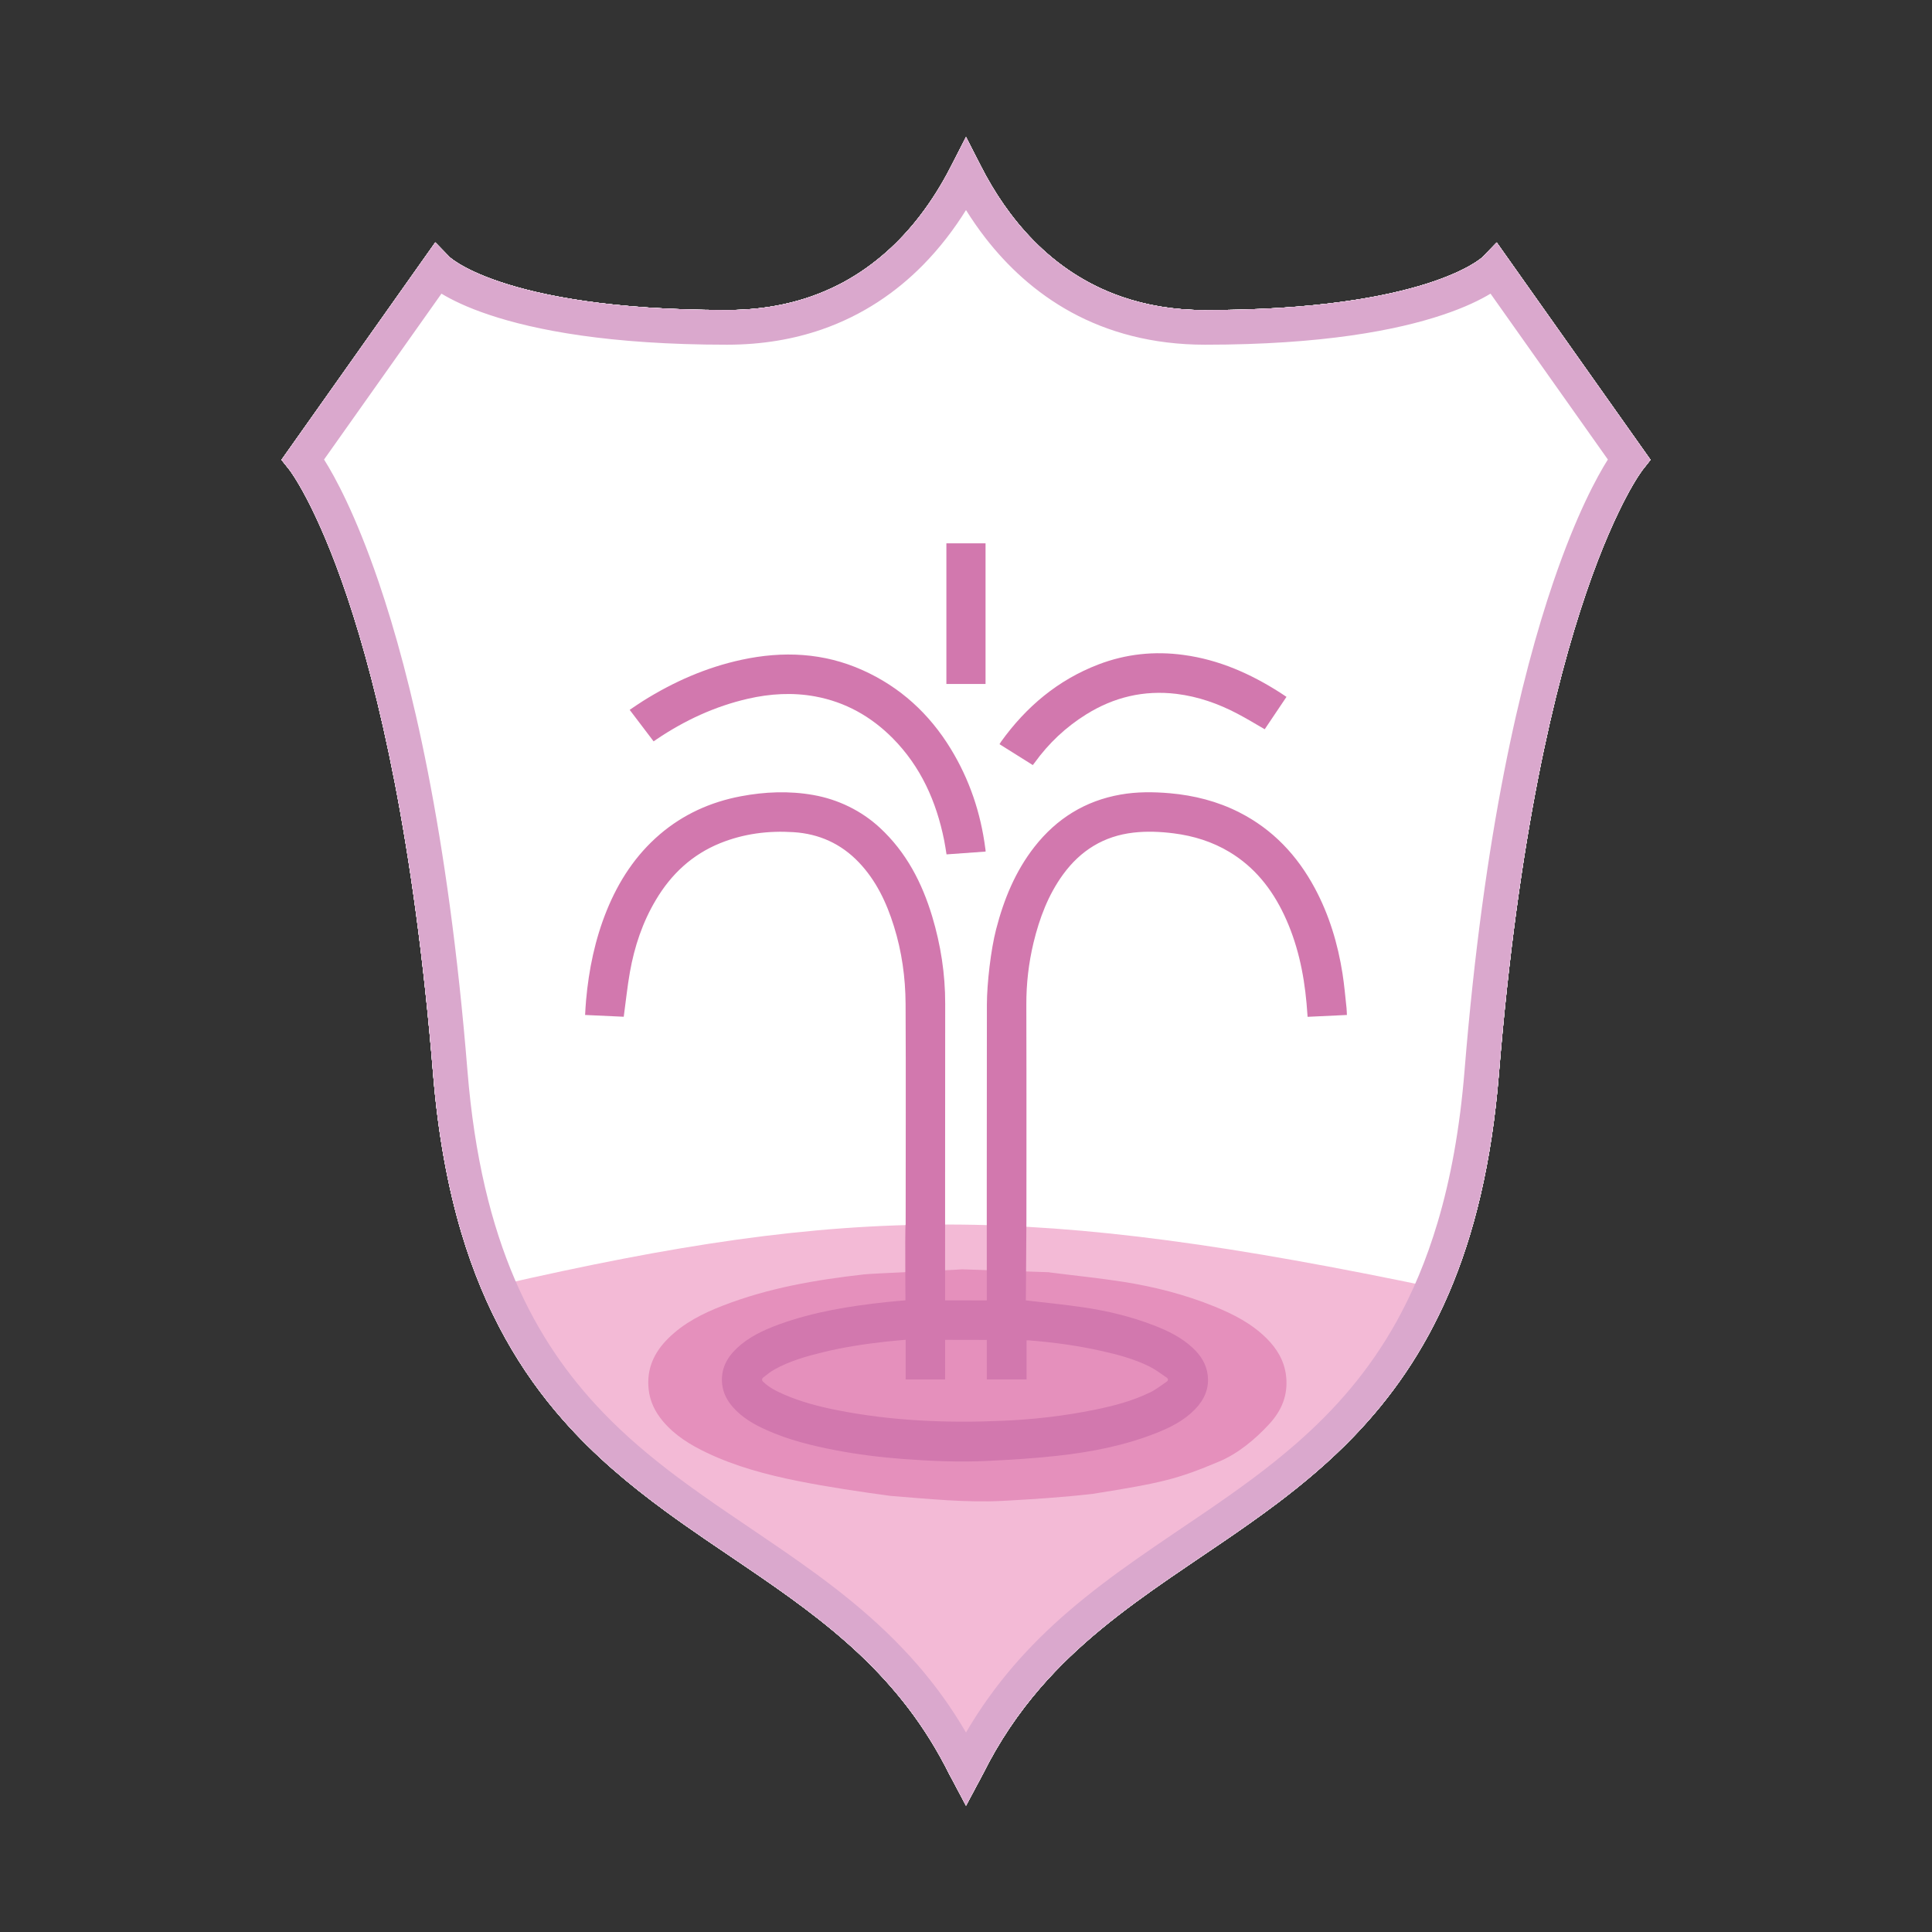
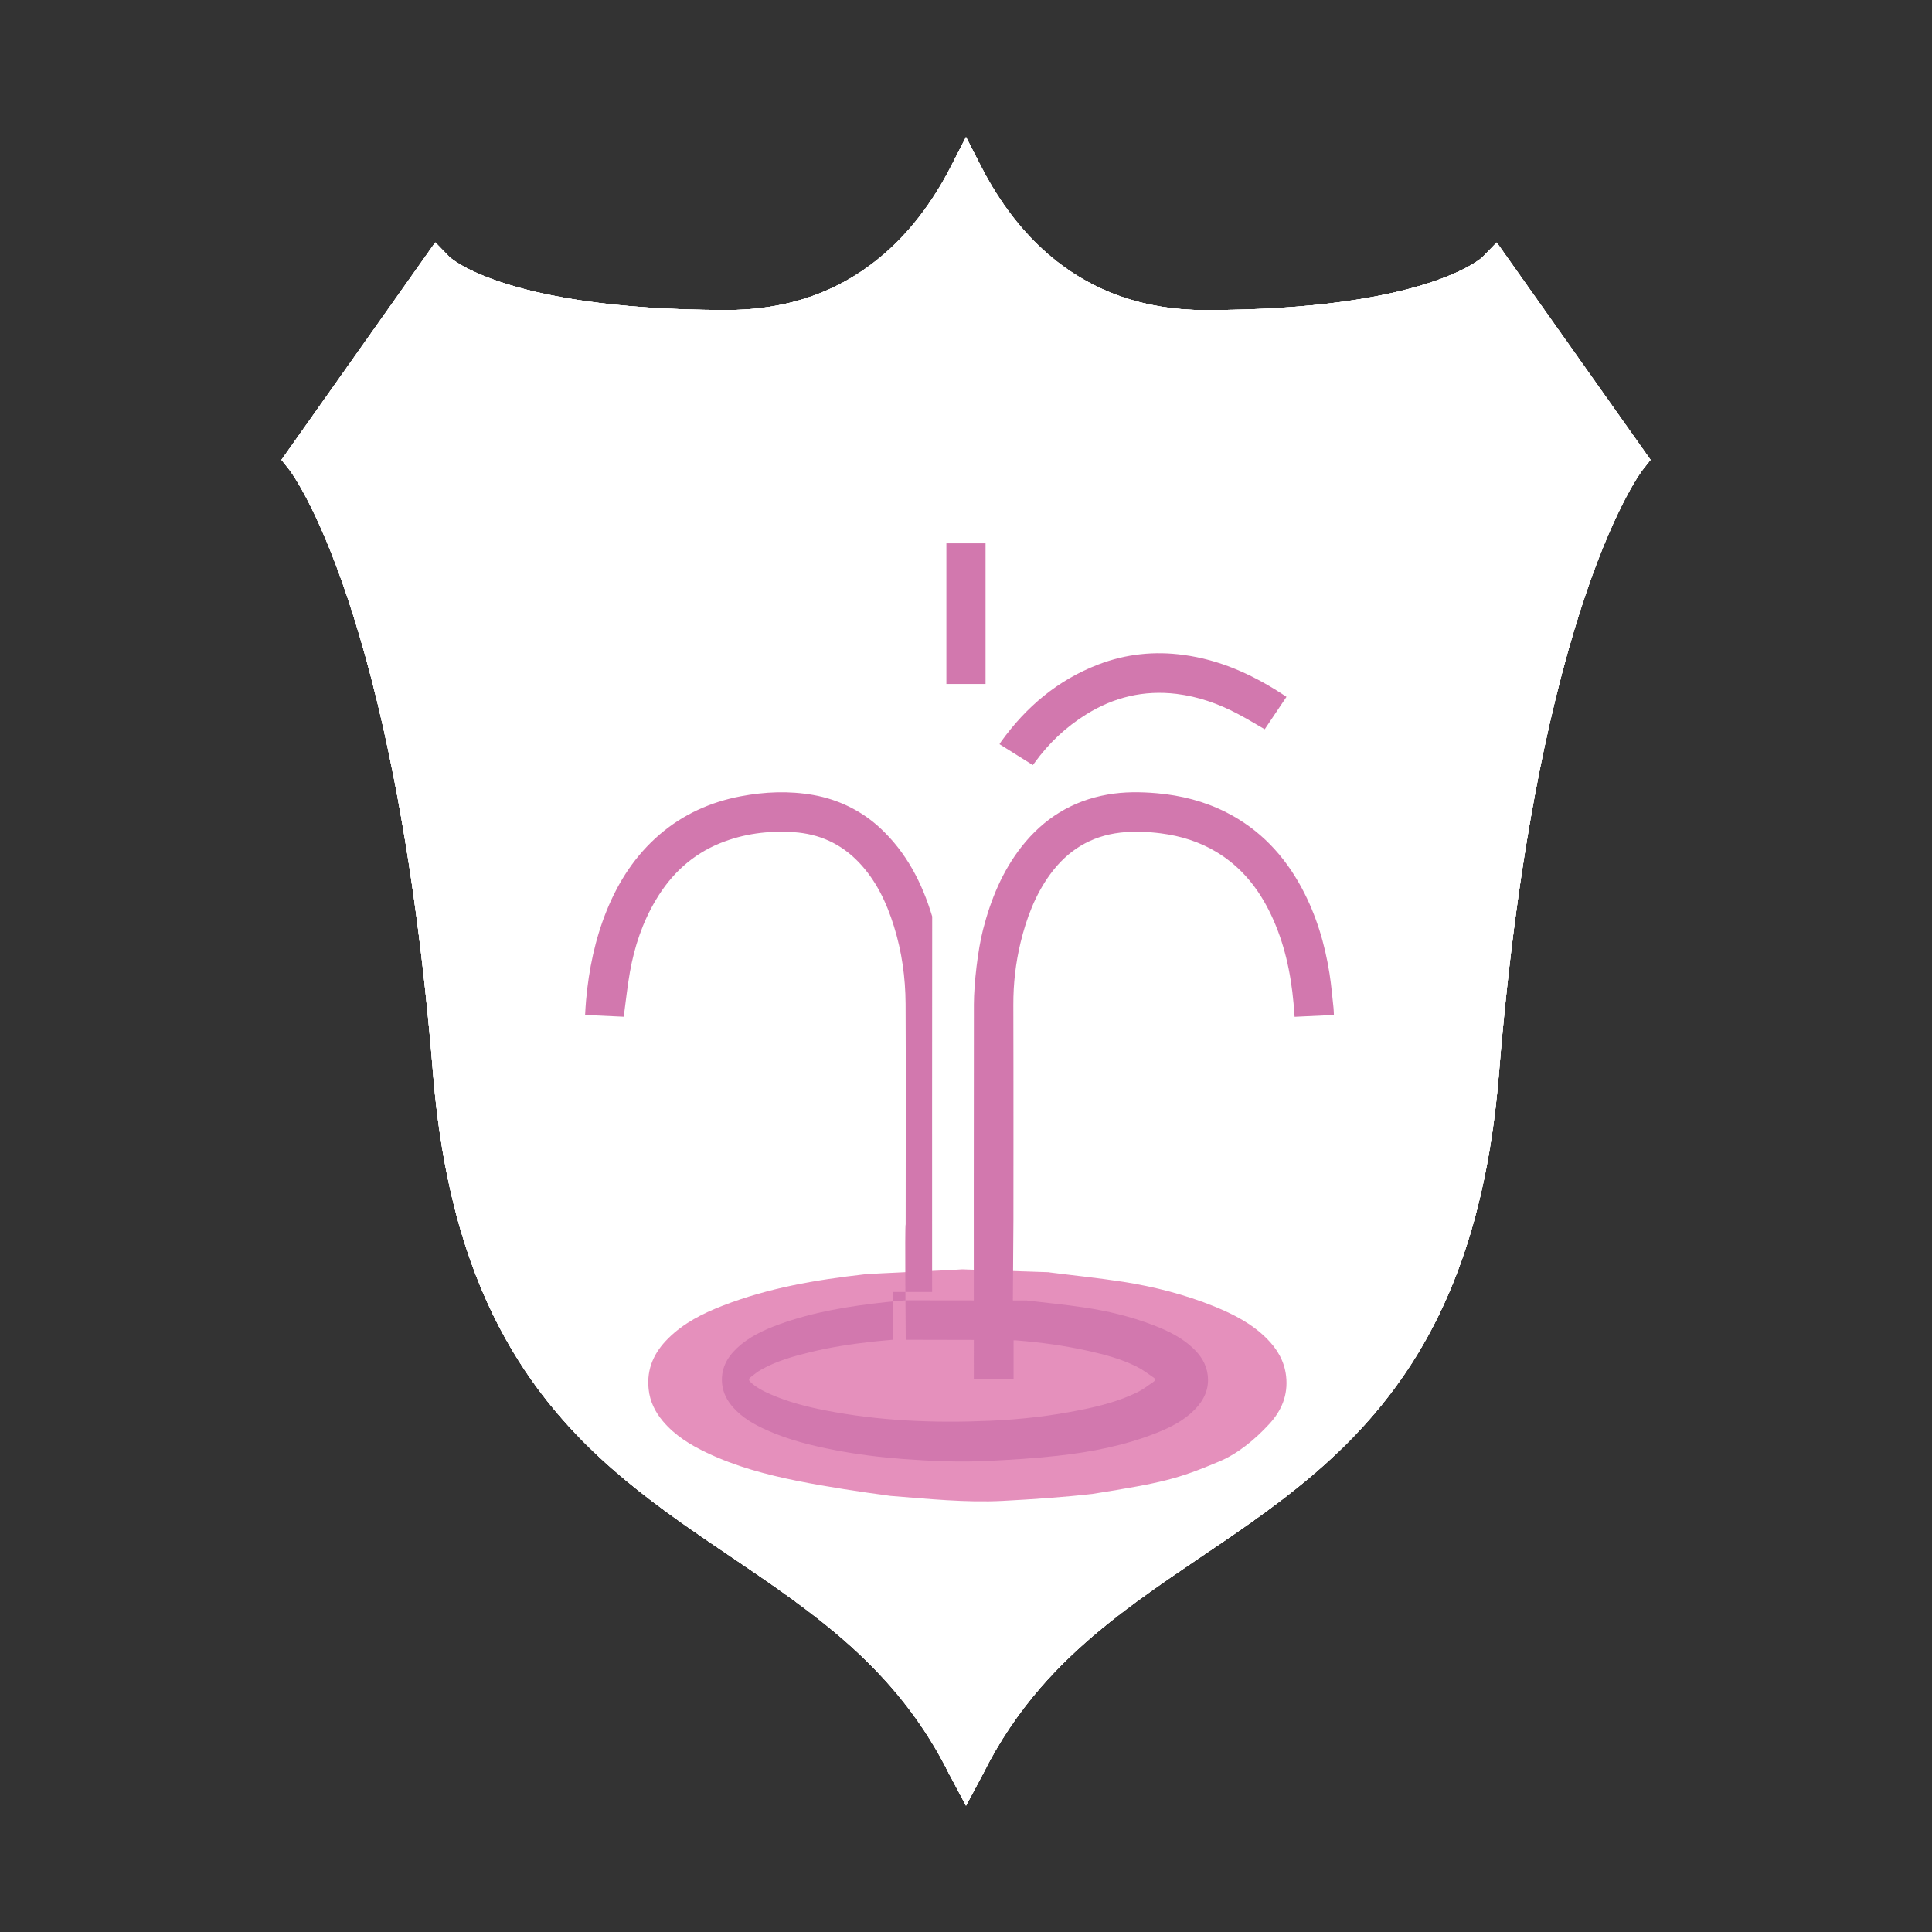
<svg xmlns="http://www.w3.org/2000/svg" version="1.1" id="Ebene_1" x="0px" y="0px" viewBox="0 0 260 260" style="enable-background:new 0 0 260 260;" xml:space="preserve">
  <rect x="0" y="0" width="260" height="260" fill="#333333" stroke="none" />
  <style type="text/css">
	.st0{fill:#FFFFFF;stroke:#1D1D1B;stroke-width:1.417;stroke-miterlimit:10;}
	.st1{fill:#80BB4D;}
	.st2{fill:#58AF31;}
	.st3{fill:#3DA435;}
	.st4{fill:#3F9D36;}
	.st5{fill:#92D2E9;}
	.st6{fill:#02ACDA;}
	.st7{fill:#58C1E1;}
	.st8{fill:#189CD8;}
	.st9{fill:#F7AF63;}
	.st10{fill:#EC8000;}
	.st11{fill:#F09327;}
	.st12{fill:#BA181F;}
	.st13{fill:#E9526C;}
	.st14{fill:#E42032;}
	.st15{fill:#BD1823;}
	.st16{fill:#36AD72;}
	.st17{fill:#8AC593;}
	.st18{fill:#228061;}
	.st19{fill:#278D6A;}
	.st20{fill:#324998;}
	.st21{fill:#25368B;}
	.st22{fill:#262D5D;}
	.st23{fill:#272D64;}
	.st24{fill:#E6BB18;}
	.st25{fill:none;stroke:#1D1D1B;stroke-width:1.417;stroke-miterlimit:10;}
	.st26{fill:#FFFFFF;}
	.st27{fill:#D0A905;}
	.st28{fill:#F9D439;}
	.st29{fill:#FFE600;}
	.st30{fill:#FAE91C;}
	.st31{fill:#F3BAD6;}
	.st32{fill:#DAA8CD;}
	.st33{fill:#E590BC;}
	.st34{fill:#D278AE;}
	.st35{fill:#9FD4D2;}
	.st36{fill:#6AC0B8;}
	.st37{fill:#4CB8AB;}
	.st38{fill:#A78FC2;}
	.st39{fill:#674896;}
	.st40{fill:#8769AA;}
	.st41{fill:#4C3088;}
</style>
  <g>
    <g>
      <path class="st26" d="M222.12,61.88l-20.7-29.25l-1.92,1.98c-0.12,0.11-2.03,1.83-7.47,3.56c-5.6,1.78-14.95,3.56-29.86,3.56    c-4.26,0-7.96-0.67-11.21-1.79c-4.86-1.68-8.72-4.38-11.81-7.51c-3.09-3.12-5.4-6.67-7.08-9.95L130,18.44l-2.07,4.04    c-1.12,2.19-2.52,4.49-4.24,6.71c-2.59,3.33-5.9,6.45-10.11,8.75c-4.22,2.29-9.35,3.78-15.74,3.78c-15.51,0-25-1.93-30.52-3.78    c-2.76-0.92-4.53-1.83-5.57-2.46c-0.52-0.32-0.86-0.57-1.05-0.72c-0.1-0.08-0.15-0.13-0.18-0.15l-0.01-0.01l-1.93-1.98    L37.88,61.88l1.08,1.36c0.06,0.08,3.62,4.7,7.79,17.14c4.18,12.45,8.98,32.73,11.53,64.09c0.66,8.15,1.97,15.19,3.79,21.35    c3.2,10.77,8.02,18.83,13.69,25.26c4.24,4.82,8.94,8.73,13.74,12.25c3.6,2.64,7.26,5.07,10.85,7.51    c5.39,3.66,10.61,7.34,15.3,11.76c4.68,4.42,8.84,9.57,12.14,16.25l0.02,0.03l0.02,0.03l0.13,0.24L130,243l2.2-4.12l0.02-0.03    c2.24-4.52,4.87-8.34,7.78-11.71c5.1-5.89,11.12-10.42,17.44-14.78c4.74-3.27,9.66-6.44,14.43-10.04    c3.58-2.7,7.09-5.65,10.37-9.06c4.92-5.12,9.34-11.3,12.73-19.21c3.4-7.91,5.78-17.54,6.75-29.57    c2.59-31.89,7.51-52.32,11.74-64.71c2.11-6.2,4.06-10.38,5.44-12.99c0.69-1.3,1.25-2.21,1.62-2.78c0.19-0.28,0.32-0.48,0.41-0.6    c0.04-0.06,0.07-0.1,0.09-0.12l0.01-0.02L222.12,61.88z M38.96,63.24L38.96,63.24L38.96,63.24L38.96,63.24z" />
      <path class="st26" d="M222.12,61.88l-20.7-29.25l-1.92,1.98c-0.12,0.11-2.03,1.83-7.47,3.56c-5.6,1.78-14.95,3.56-29.86,3.56    c-4.26,0-7.96-0.67-11.21-1.79c-4.86-1.68-8.72-4.38-11.81-7.51c-3.09-3.12-5.4-6.67-7.08-9.95L130,18.44l-2.07,4.04    c-1.12,2.19-2.52,4.49-4.24,6.71c-2.59,3.33-5.9,6.45-10.11,8.75c-4.22,2.29-9.35,3.78-15.74,3.78c-15.51,0-25-1.93-30.52-3.78    c-2.76-0.92-4.53-1.83-5.57-2.46c-0.52-0.32-0.86-0.57-1.05-0.72c-0.1-0.08-0.15-0.13-0.18-0.15l-0.01-0.01l-1.93-1.98    L37.88,61.88l1.08,1.36c0.06,0.08,3.62,4.7,7.79,17.14c4.18,12.45,8.98,32.73,11.53,64.09c0.66,8.15,1.97,15.19,3.79,21.35    c3.2,10.77,8.02,18.83,13.69,25.26c4.24,4.82,8.94,8.73,13.74,12.25c3.6,2.64,7.26,5.07,10.85,7.51    c5.39,3.66,10.61,7.34,15.3,11.76c4.68,4.42,8.84,9.57,12.14,16.25l0.02,0.03l0.02,0.03l0.13,0.24L130,243l2.2-4.12l0.02-0.03    c2.24-4.52,4.87-8.34,7.78-11.71c5.1-5.89,11.12-10.42,17.44-14.78c4.74-3.27,9.66-6.44,14.43-10.04    c3.58-2.7,7.09-5.65,10.37-9.06c4.92-5.12,9.34-11.3,12.73-19.21c3.4-7.91,5.78-17.54,6.75-29.57    c2.59-31.89,7.51-52.32,11.74-64.71c2.11-6.2,4.06-10.38,5.44-12.99c0.69-1.3,1.25-2.21,1.62-2.78c0.19-0.28,0.32-0.48,0.41-0.6    c0.04-0.06,0.07-0.1,0.09-0.12l0.01-0.02L222.12,61.88z M38.96,63.24L38.96,63.24L38.96,63.24L38.96,63.24z" />
      <path class="st26" d="M222.12,61.88l-20.7-29.25l-1.92,1.98c-0.12,0.11-2.03,1.83-7.47,3.56c-5.6,1.78-14.95,3.56-29.86,3.56    c-4.26,0-7.96-0.67-11.21-1.79c-4.86-1.68-8.72-4.38-11.81-7.51c-3.09-3.12-5.4-6.67-7.08-9.95L130,18.44l-2.07,4.04    c-1.12,2.19-2.52,4.49-4.24,6.71c-2.59,3.33-5.9,6.45-10.11,8.75c-4.22,2.29-9.35,3.78-15.74,3.78c-15.51,0-25-1.93-30.52-3.78    c-2.76-0.92-4.53-1.83-5.57-2.46c-0.52-0.32-0.86-0.57-1.05-0.72c-0.1-0.08-0.15-0.13-0.18-0.15l-0.01-0.01l-1.93-1.98    L37.88,61.88l1.08,1.36c0.06,0.08,3.62,4.7,7.79,17.14c4.18,12.45,8.98,32.73,11.53,64.09c0.66,8.15,1.97,15.19,3.79,21.35    c3.2,10.77,8.02,18.83,13.69,25.26c4.24,4.82,8.94,8.73,13.74,12.25c3.6,2.64,7.26,5.07,10.85,7.51    c5.39,3.66,10.61,7.34,15.3,11.76c4.68,4.42,8.84,9.57,12.14,16.25l0.02,0.03l0.02,0.03l0.13,0.24L130,243l2.2-4.12l0.02-0.03    c2.24-4.52,4.87-8.34,7.78-11.71c5.1-5.89,11.12-10.42,17.44-14.78c4.74-3.27,9.66-6.44,14.43-10.04    c3.58-2.7,7.09-5.65,10.37-9.06c4.92-5.12,9.34-11.3,12.73-19.21c3.4-7.91,5.78-17.54,6.75-29.57    c2.59-31.89,7.51-52.32,11.74-64.71c2.11-6.2,4.06-10.38,5.44-12.99c0.69-1.3,1.25-2.21,1.62-2.78c0.19-0.28,0.32-0.48,0.41-0.6    c0.04-0.06,0.07-0.1,0.09-0.12l0.01-0.02L222.12,61.88z M38.96,63.24L38.96,63.24L38.96,63.24L38.96,63.24z" />
      <path class="st26" d="M222.12,61.88l-20.7-29.25l-1.92,1.98c-0.12,0.11-2.03,1.83-7.47,3.56c-5.6,1.78-14.95,3.56-29.86,3.56    c-4.26,0-7.96-0.67-11.21-1.79c-4.86-1.68-8.72-4.38-11.81-7.51c-3.09-3.12-5.4-6.67-7.08-9.95L130,18.44l-2.07,4.04    c-1.12,2.19-2.52,4.49-4.24,6.71c-2.59,3.33-5.9,6.45-10.11,8.75c-4.22,2.29-9.35,3.78-15.74,3.78c-15.51,0-25-1.93-30.52-3.78    c-2.76-0.92-4.53-1.83-5.57-2.46c-0.52-0.32-0.86-0.57-1.05-0.72c-0.1-0.08-0.15-0.13-0.18-0.15l-0.01-0.01l-1.93-1.98    L37.88,61.88l1.08,1.36c0.06,0.08,3.62,4.7,7.79,17.14c4.18,12.45,8.98,32.73,11.53,64.09c0.66,8.15,1.97,15.19,3.79,21.35    c3.2,10.77,8.02,18.83,13.69,25.26c4.24,4.82,8.94,8.73,13.74,12.25c3.6,2.64,7.26,5.07,10.85,7.51    c5.39,3.66,10.61,7.34,15.3,11.76c4.68,4.42,8.84,9.57,12.14,16.25l0.02,0.03l0.02,0.03l0.13,0.24L130,243l2.2-4.12l0.02-0.03    c2.24-4.52,4.87-8.34,7.78-11.71c5.1-5.89,11.12-10.42,17.44-14.78c4.74-3.27,9.66-6.44,14.43-10.04    c3.58-2.7,7.09-5.65,10.37-9.06c4.92-5.12,9.34-11.3,12.73-19.21c3.4-7.91,5.78-17.54,6.75-29.57    c2.59-31.89,7.51-52.32,11.74-64.71c2.11-6.2,4.06-10.38,5.44-12.99c0.69-1.3,1.25-2.21,1.62-2.78c0.19-0.28,0.32-0.48,0.41-0.6    c0.04-0.06,0.07-0.1,0.09-0.12l0.01-0.02L222.12,61.88z M38.96,63.24L38.96,63.24L38.96,63.24L38.96,63.24z" />
-       <path class="st26" d="M222.12,61.88l-20.7-29.25l-1.92,1.98c-0.12,0.11-2.03,1.83-7.47,3.56c-5.6,1.78-14.95,3.56-29.86,3.56    c-4.26,0-7.96-0.67-11.21-1.79c-4.86-1.68-8.72-4.38-11.81-7.51c-3.09-3.12-5.4-6.67-7.08-9.95L130,18.44l-2.07,4.04    c-1.12,2.19-2.52,4.49-4.24,6.71c-2.59,3.33-5.9,6.45-10.11,8.75c-4.22,2.29-9.35,3.78-15.74,3.78c-15.51,0-25-1.93-30.52-3.78    c-2.76-0.92-4.53-1.83-5.57-2.46c-0.52-0.32-0.86-0.57-1.05-0.72c-0.1-0.08-0.15-0.13-0.18-0.15l-0.01-0.01l-1.93-1.98    L37.88,61.88l1.08,1.36c0.06,0.08,3.62,4.7,7.79,17.14c4.18,12.45,8.98,32.73,11.53,64.09c0.66,8.15,1.97,15.19,3.79,21.35    c3.2,10.77,8.02,18.83,13.69,25.26c4.24,4.82,8.94,8.73,13.74,12.25c3.6,2.64,7.26,5.07,10.85,7.51    c5.39,3.66,10.61,7.34,15.3,11.76c4.68,4.42,8.84,9.57,12.14,16.25l0.02,0.03l0.02,0.03l0.13,0.24L130,243l2.2-4.12l0.02-0.03    c2.24-4.52,4.87-8.34,7.78-11.71c5.1-5.89,11.12-10.42,17.44-14.78c4.74-3.27,9.66-6.44,14.43-10.04    c3.58-2.7,7.09-5.65,10.37-9.06c4.92-5.12,9.34-11.3,12.73-19.21c3.4-7.91,5.78-17.54,6.75-29.57    c2.59-31.89,7.51-52.32,11.74-64.71c2.11-6.2,4.06-10.38,5.44-12.99c0.69-1.3,1.25-2.21,1.62-2.78c0.19-0.28,0.32-0.48,0.41-0.6    c0.04-0.06,0.07-0.1,0.09-0.12l0.01-0.02L222.12,61.88z M38.96,63.24L38.96,63.24L38.96,63.24L38.96,63.24z" />
    </g>
    <g>
-       <path class="st31" d="M67.1,172.96c47.47-10.87,71.58-11.05,126.3,0.4c2.08,0.32-16.9,22.33-16.9,22.33l-30.78,21.29l-16.88,20.84    l-16.55-21.89l-31.84-21.65C80.45,194.28,67.14,180.54,67.1,172.96z" />
-       <path class="st32" d="M222.12,61.88l-20.7-29.25l-1.92,1.98c-0.12,0.11-2.03,1.83-7.47,3.56c-5.6,1.78-14.95,3.56-29.86,3.56    c-4.26,0-7.96-0.67-11.21-1.79c-4.86-1.68-8.72-4.38-11.81-7.51c-3.09-3.12-5.4-6.67-7.08-9.95L130,18.44l-2.07,4.04    c-1.12,2.19-2.52,4.49-4.24,6.71c-2.59,3.33-5.9,6.45-10.11,8.75c-4.22,2.29-9.35,3.78-15.74,3.78c-15.51,0-25-1.93-30.52-3.78    c-2.76-0.92-4.53-1.83-5.57-2.46c-0.52-0.32-0.86-0.57-1.05-0.72c-0.1-0.08-0.15-0.13-0.18-0.15l-0.01-0.01l-1.93-1.98    L37.88,61.88l1.08,1.36c0.06,0.08,3.62,4.7,7.79,17.14c4.18,12.45,8.98,32.73,11.53,64.09c0.66,8.15,1.97,15.19,3.79,21.35    c3.2,10.77,8.02,18.83,13.69,25.26c4.24,4.82,8.94,8.73,13.74,12.25c3.6,2.64,7.26,5.07,10.85,7.51    c5.39,3.66,10.61,7.34,15.3,11.76c4.68,4.42,8.84,9.57,12.14,16.25l0.02,0.03l0.02,0.03l0.13,0.24L130,243l2.2-4.12l0.02-0.03    c2.24-4.52,4.87-8.34,7.78-11.71c5.1-5.89,11.12-10.42,17.44-14.78c4.74-3.27,9.66-6.44,14.43-10.04    c3.58-2.7,7.09-5.65,10.37-9.06c4.92-5.12,9.34-11.3,12.73-19.21c3.4-7.91,5.78-17.54,6.75-29.57    c2.59-31.89,7.51-52.32,11.74-64.71c2.11-6.2,4.06-10.38,5.44-12.99c0.69-1.3,1.25-2.21,1.62-2.78c0.19-0.28,0.32-0.48,0.41-0.6    c0.04-0.06,0.07-0.1,0.09-0.12l0.01-0.02L222.12,61.88z M38.96,63.24L38.96,63.24L38.96,63.24L38.96,63.24z M209.06,78.26    c-4.38,12.83-9.36,33.64-11.97,65.84c-0.64,7.87-1.89,14.59-3.62,20.4c-1.51,5.08-3.38,9.47-5.52,13.33    c-3.75,6.75-8.35,11.92-13.43,16.37c-3.81,3.34-7.89,6.27-12.07,9.13c-6.26,4.29-12.75,8.42-18.75,13.6    c-5.1,4.4-9.83,9.59-13.7,16.22c-1.96-3.36-4.14-6.36-6.48-9.06c-5.52-6.37-11.9-11.14-18.32-15.56    c-4.82-3.32-9.67-6.46-14.27-9.92c-3.45-2.6-6.76-5.38-9.82-8.57c-4.59-4.78-8.64-10.45-11.81-17.82    c-3.17-7.38-5.45-16.48-6.39-28.11c-2.61-32.2-7.59-53.01-11.97-65.84c-3.1-9.08-5.89-14.16-7.33-16.43l15.8-22.32    c1.36,0.82,3.43,1.85,6.43,2.85c6.12,2.05,16.11,4.02,32,4.02c4.75,0,8.98-0.75,12.72-2.04c5.61-1.94,10.09-5.08,13.6-8.63    c2.35-2.38,4.27-4.93,5.84-7.45c0.79,1.26,1.66,2.53,2.64,3.79c2.9,3.73,6.68,7.32,11.56,9.98c4.88,2.66,10.85,4.35,17.97,4.35    c15.89,0,25.88-1.97,31.99-4.02c3-1,5.07-2.03,6.43-2.85l15.79,22.32C214.95,64.1,212.16,69.18,209.06,78.26z" />
      <path class="st33" d="M141.16,171.21c0.05,0.02,0.09,0.03,0.13,0.03c3.29,0.42,6.58,0.75,9.86,1.26    c4.19,0.66,8.31,1.71,12.28,3.32c2.55,1.04,5,2.28,7.02,4.29c1.4,1.39,2.4,3.03,2.63,5.1c0.28,2.55-0.62,4.64-2.26,6.42    c-1.9,2.07-4.23,3.99-6.72,5.04c-5.66,2.39-7.71,2.88-17,4.36c-4.03,0.47-8.09,0.73-12.15,0.95c-5,0.26-10.13-0.28-15.12-0.67    c-3.95-0.53-8.57-1.22-12.54-2.02c-4.16-0.84-8.27-1.93-12.16-3.78c-2.21-1.05-4.29-2.31-5.93-4.26c-1.03-1.23-1.74-2.64-1.91-4.3    c-0.3-2.78,0.77-4.98,2.62-6.82c2.11-2.1,4.68-3.38,7.36-4.42c6.15-2.39,12.55-3.48,19.03-4.21c1.12-0.13,12.04-0.57,13.18-0.68    L141.16,171.21z" />
-       <path class="st34" d="M121.89,180.3c0,0-0.14-15.54-0.01-15.55c0-0.16,0-0.3,0-0.45c0-9.74,0.04-19.48-0.01-29.22    c-0.02-3.53-0.51-7.05-1.57-10.43c-1-3.22-2.42-6.2-4.75-8.63c-2.39-2.49-5.33-3.81-8.75-4.03c-3.4-0.22-6.71,0.2-9.88,1.48    c-3.77,1.53-6.59,4.16-8.65,7.63c-1.8,3.01-2.89,6.29-3.5,9.72c-0.35,1.97-0.55,3.97-0.83,6.01c-1.66-0.08-3.4-0.16-5.2-0.24    c0.04-0.68,0.07-1.33,0.13-1.97c0.37-4.16,1.21-8.21,2.78-12.09c1.61-3.96,3.88-7.45,7.15-10.25c3.16-2.7,6.83-4.35,10.89-5.12    c3.23-0.61,6.5-0.75,9.77-0.17c3.34,0.59,6.46,2.11,8.94,4.4c3.58,3.31,5.69,7.43,7.05,11.94c1.15,3.83,1.76,7.75,1.75,11.77    c-0.02,16.66-0.01,33.31-0.01,49.97c0,0.18,0,0.37,0,0.57c-1.78,0-3.51,0-5.31,0V180.3c-0.96,0.09-1.85,0.16-2.75,0.26    c-2.82,0.32-5.63,0.74-8.39,1.42c-2.25,0.55-4.47,1.18-6.5,2.31c-0.55,0.3-1.03,0.71-1.53,1.09c-0.18,0.13-0.2,0.38-0.04,0.54    c0.79,0.78,1.76,1.27,2.76,1.71c2.34,1.03,4.81,1.67,7.31,2.16c7.36,1.45,14.8,1.74,22.28,1.41c4.11-0.18,8.21-0.65,12.24-1.47    c2.59-0.52,5.15-1.19,7.54-2.36c0.78-0.38,1.47-0.93,2.19-1.42c0.25-0.17,0.26-0.4,0-0.57c-0.76-0.51-1.49-1.08-2.3-1.48    c-2.08-1.03-4.31-1.62-6.57-2.12c-3.18-0.71-6.4-1.14-9.64-1.4c-0.09-0.01-0.19,0-0.33,0c0,1.74,0,3.48,0,5.25h-5.35    c0-16.82-0.02-33.65,0.01-50.47c0.01-2.82,0.53-7.36,1.24-10.09c1.04-4.04,2.6-7.84,5.18-11.13c2.98-3.79,6.81-6.17,11.57-7.01    c2.2-0.39,4.42-0.37,6.63-0.18c3.27,0.29,6.4,1.08,9.34,2.57c4.51,2.29,7.81,5.8,10.18,10.22c1.93,3.6,3.09,7.47,3.72,11.49    c0.24,1.53,0.37,3.08,0.54,4.63c0.03,0.29,0.03,0.58,0.05,0.93c-1.77,0.08-3.51,0.17-5.29,0.25c-0.05-0.63-0.09-1.22-0.14-1.81    c-0.37-4.14-1.24-8.15-3.03-11.93c-1.66-3.5-3.98-6.42-7.34-8.44c-2.31-1.39-4.83-2.17-7.49-2.51c-1.81-0.23-3.62-0.31-5.44-0.1    c-3.99,0.46-7.11,2.4-9.46,5.62c-2.01,2.76-3.18,5.89-3.98,9.18c-0.66,2.75-0.98,5.53-0.97,8.36c0.03,9.67,0.01,29.01,0.01,29.01    l-0.11,16.11L121.89,180.3z M138.21,175.01c0.04,0.01,0.07,0.02,0.1,0.02c2.5,0.3,5.02,0.54,7.51,0.91    c3.19,0.47,6.33,1.22,9.35,2.38c1.94,0.74,3.81,1.64,5.35,3.08c1.07,1,1.83,2.17,2.01,3.66c0.22,1.83-0.48,3.33-1.72,4.61    c-1.45,1.49-3.26,2.41-5.15,3.16c-4.31,1.71-8.83,2.59-13.42,3.09c-3.07,0.34-6.16,0.53-9.25,0.68    c-3.81,0.19-7.61,0.03-11.41-0.25c-3.07-0.23-6.13-0.61-9.16-1.19c-3.17-0.61-6.3-1.38-9.26-2.71c-1.68-0.75-3.27-1.66-4.51-3.06    c-0.78-0.88-1.32-1.89-1.46-3.08c-0.23-1.99,0.59-3.57,1.99-4.89c1.61-1.51,3.57-2.42,5.61-3.17c4.68-1.71,9.56-2.49,14.49-3.02    c0.85-0.09,1.71-0.16,2.58-0.24L138.21,175.01z" />
-       <path class="st34" d="M132.64,114.6c-1.77,0.13-3.5,0.25-5.26,0.38c-0.11-0.65-0.19-1.28-0.32-1.9    c-1.05-5.23-3.15-9.93-6.95-13.76c-2.9-2.91-6.35-4.85-10.43-5.6c-3.02-0.55-6.03-0.37-9.01,0.31c-4.45,1.02-8.52,2.91-12.29,5.45    c-0.13,0.09-0.26,0.18-0.42,0.29c-1.07-1.41-2.13-2.81-3.22-4.24c0.61-0.41,1.18-0.81,1.77-1.18c4.12-2.59,8.52-4.53,13.29-5.56    c5.57-1.2,11.03-0.96,16.29,1.4c5.06,2.27,8.97,5.86,11.85,10.57c2.53,4.14,4.04,8.63,4.66,13.43    C132.63,114.3,132.63,114.42,132.64,114.6z" />
+       <path class="st34" d="M121.89,180.3c0,0-0.14-15.54-0.01-15.55c0-0.16,0-0.3,0-0.45c0-9.74,0.04-19.48-0.01-29.22    c-0.02-3.53-0.51-7.05-1.57-10.43c-1-3.22-2.42-6.2-4.75-8.63c-2.39-2.49-5.33-3.81-8.75-4.03c-3.4-0.22-6.71,0.2-9.88,1.48    c-3.77,1.53-6.59,4.16-8.65,7.63c-1.8,3.01-2.89,6.29-3.5,9.72c-0.35,1.97-0.55,3.97-0.83,6.01c-1.66-0.08-3.4-0.16-5.2-0.24    c0.04-0.68,0.07-1.33,0.13-1.97c0.37-4.16,1.21-8.21,2.78-12.09c1.61-3.96,3.88-7.45,7.15-10.25c3.16-2.7,6.83-4.35,10.89-5.12    c3.23-0.61,6.5-0.75,9.77-0.17c3.34,0.59,6.46,2.11,8.94,4.4c3.58,3.31,5.69,7.43,7.05,11.94c-0.02,16.66-0.01,33.31-0.01,49.97c0,0.18,0,0.37,0,0.57c-1.78,0-3.51,0-5.31,0V180.3c-0.96,0.09-1.85,0.16-2.75,0.26    c-2.82,0.32-5.63,0.74-8.39,1.42c-2.25,0.55-4.47,1.18-6.5,2.31c-0.55,0.3-1.03,0.71-1.53,1.09c-0.18,0.13-0.2,0.38-0.04,0.54    c0.79,0.78,1.76,1.27,2.76,1.71c2.34,1.03,4.81,1.67,7.31,2.16c7.36,1.45,14.8,1.74,22.28,1.41c4.11-0.18,8.21-0.65,12.24-1.47    c2.59-0.52,5.15-1.19,7.54-2.36c0.78-0.38,1.47-0.93,2.19-1.42c0.25-0.17,0.26-0.4,0-0.57c-0.76-0.51-1.49-1.08-2.3-1.48    c-2.08-1.03-4.31-1.62-6.57-2.12c-3.18-0.71-6.4-1.14-9.64-1.4c-0.09-0.01-0.19,0-0.33,0c0,1.74,0,3.48,0,5.25h-5.35    c0-16.82-0.02-33.65,0.01-50.47c0.01-2.82,0.53-7.36,1.24-10.09c1.04-4.04,2.6-7.84,5.18-11.13c2.98-3.79,6.81-6.17,11.57-7.01    c2.2-0.39,4.42-0.37,6.63-0.18c3.27,0.29,6.4,1.08,9.34,2.57c4.51,2.29,7.81,5.8,10.18,10.22c1.93,3.6,3.09,7.47,3.72,11.49    c0.24,1.53,0.37,3.08,0.54,4.63c0.03,0.29,0.03,0.58,0.05,0.93c-1.77,0.08-3.51,0.17-5.29,0.25c-0.05-0.63-0.09-1.22-0.14-1.81    c-0.37-4.14-1.24-8.15-3.03-11.93c-1.66-3.5-3.98-6.42-7.34-8.44c-2.31-1.39-4.83-2.17-7.49-2.51c-1.81-0.23-3.62-0.31-5.44-0.1    c-3.99,0.46-7.11,2.4-9.46,5.62c-2.01,2.76-3.18,5.89-3.98,9.18c-0.66,2.75-0.98,5.53-0.97,8.36c0.03,9.67,0.01,29.01,0.01,29.01    l-0.11,16.11L121.89,180.3z M138.21,175.01c0.04,0.01,0.07,0.02,0.1,0.02c2.5,0.3,5.02,0.54,7.51,0.91    c3.19,0.47,6.33,1.22,9.35,2.38c1.94,0.74,3.81,1.64,5.35,3.08c1.07,1,1.83,2.17,2.01,3.66c0.22,1.83-0.48,3.33-1.72,4.61    c-1.45,1.49-3.26,2.41-5.15,3.16c-4.31,1.71-8.83,2.59-13.42,3.09c-3.07,0.34-6.16,0.53-9.25,0.68    c-3.81,0.19-7.61,0.03-11.41-0.25c-3.07-0.23-6.13-0.61-9.16-1.19c-3.17-0.61-6.3-1.38-9.26-2.71c-1.68-0.75-3.27-1.66-4.51-3.06    c-0.78-0.88-1.32-1.89-1.46-3.08c-0.23-1.99,0.59-3.57,1.99-4.89c1.61-1.51,3.57-2.42,5.61-3.17c4.68-1.71,9.56-2.49,14.49-3.02    c0.85-0.09,1.71-0.16,2.58-0.24L138.21,175.01z" />
      <path class="st34" d="M138.99,102.96c-1.5-0.94-2.97-1.86-4.48-2.81c0.08-0.13,0.14-0.24,0.21-0.34c3.38-4.7,7.65-8.3,13.1-10.39    c3.71-1.42,7.54-1.82,11.47-1.28c4.75,0.64,9.01,2.53,13.01,5.09c0.27,0.17,0.53,0.35,0.83,0.55c-0.99,1.47-1.97,2.93-2.93,4.36    c-1.23-0.71-2.41-1.43-3.63-2.07c-2.59-1.37-5.32-2.33-8.24-2.69c-4.39-0.53-8.44,0.44-12.17,2.77c-2.74,1.71-5.04,3.88-6.93,6.5    C139.17,102.74,139.09,102.83,138.99,102.96z" />
      <path class="st34" d="M127.36,92.05c0-6.31,0-12.6,0-18.93c1.75,0,3.5,0,5.27,0c0,6.3,0,12.6,0,18.93    C130.89,92.05,129.15,92.05,127.36,92.05z" />
    </g>
  </g>
</svg>